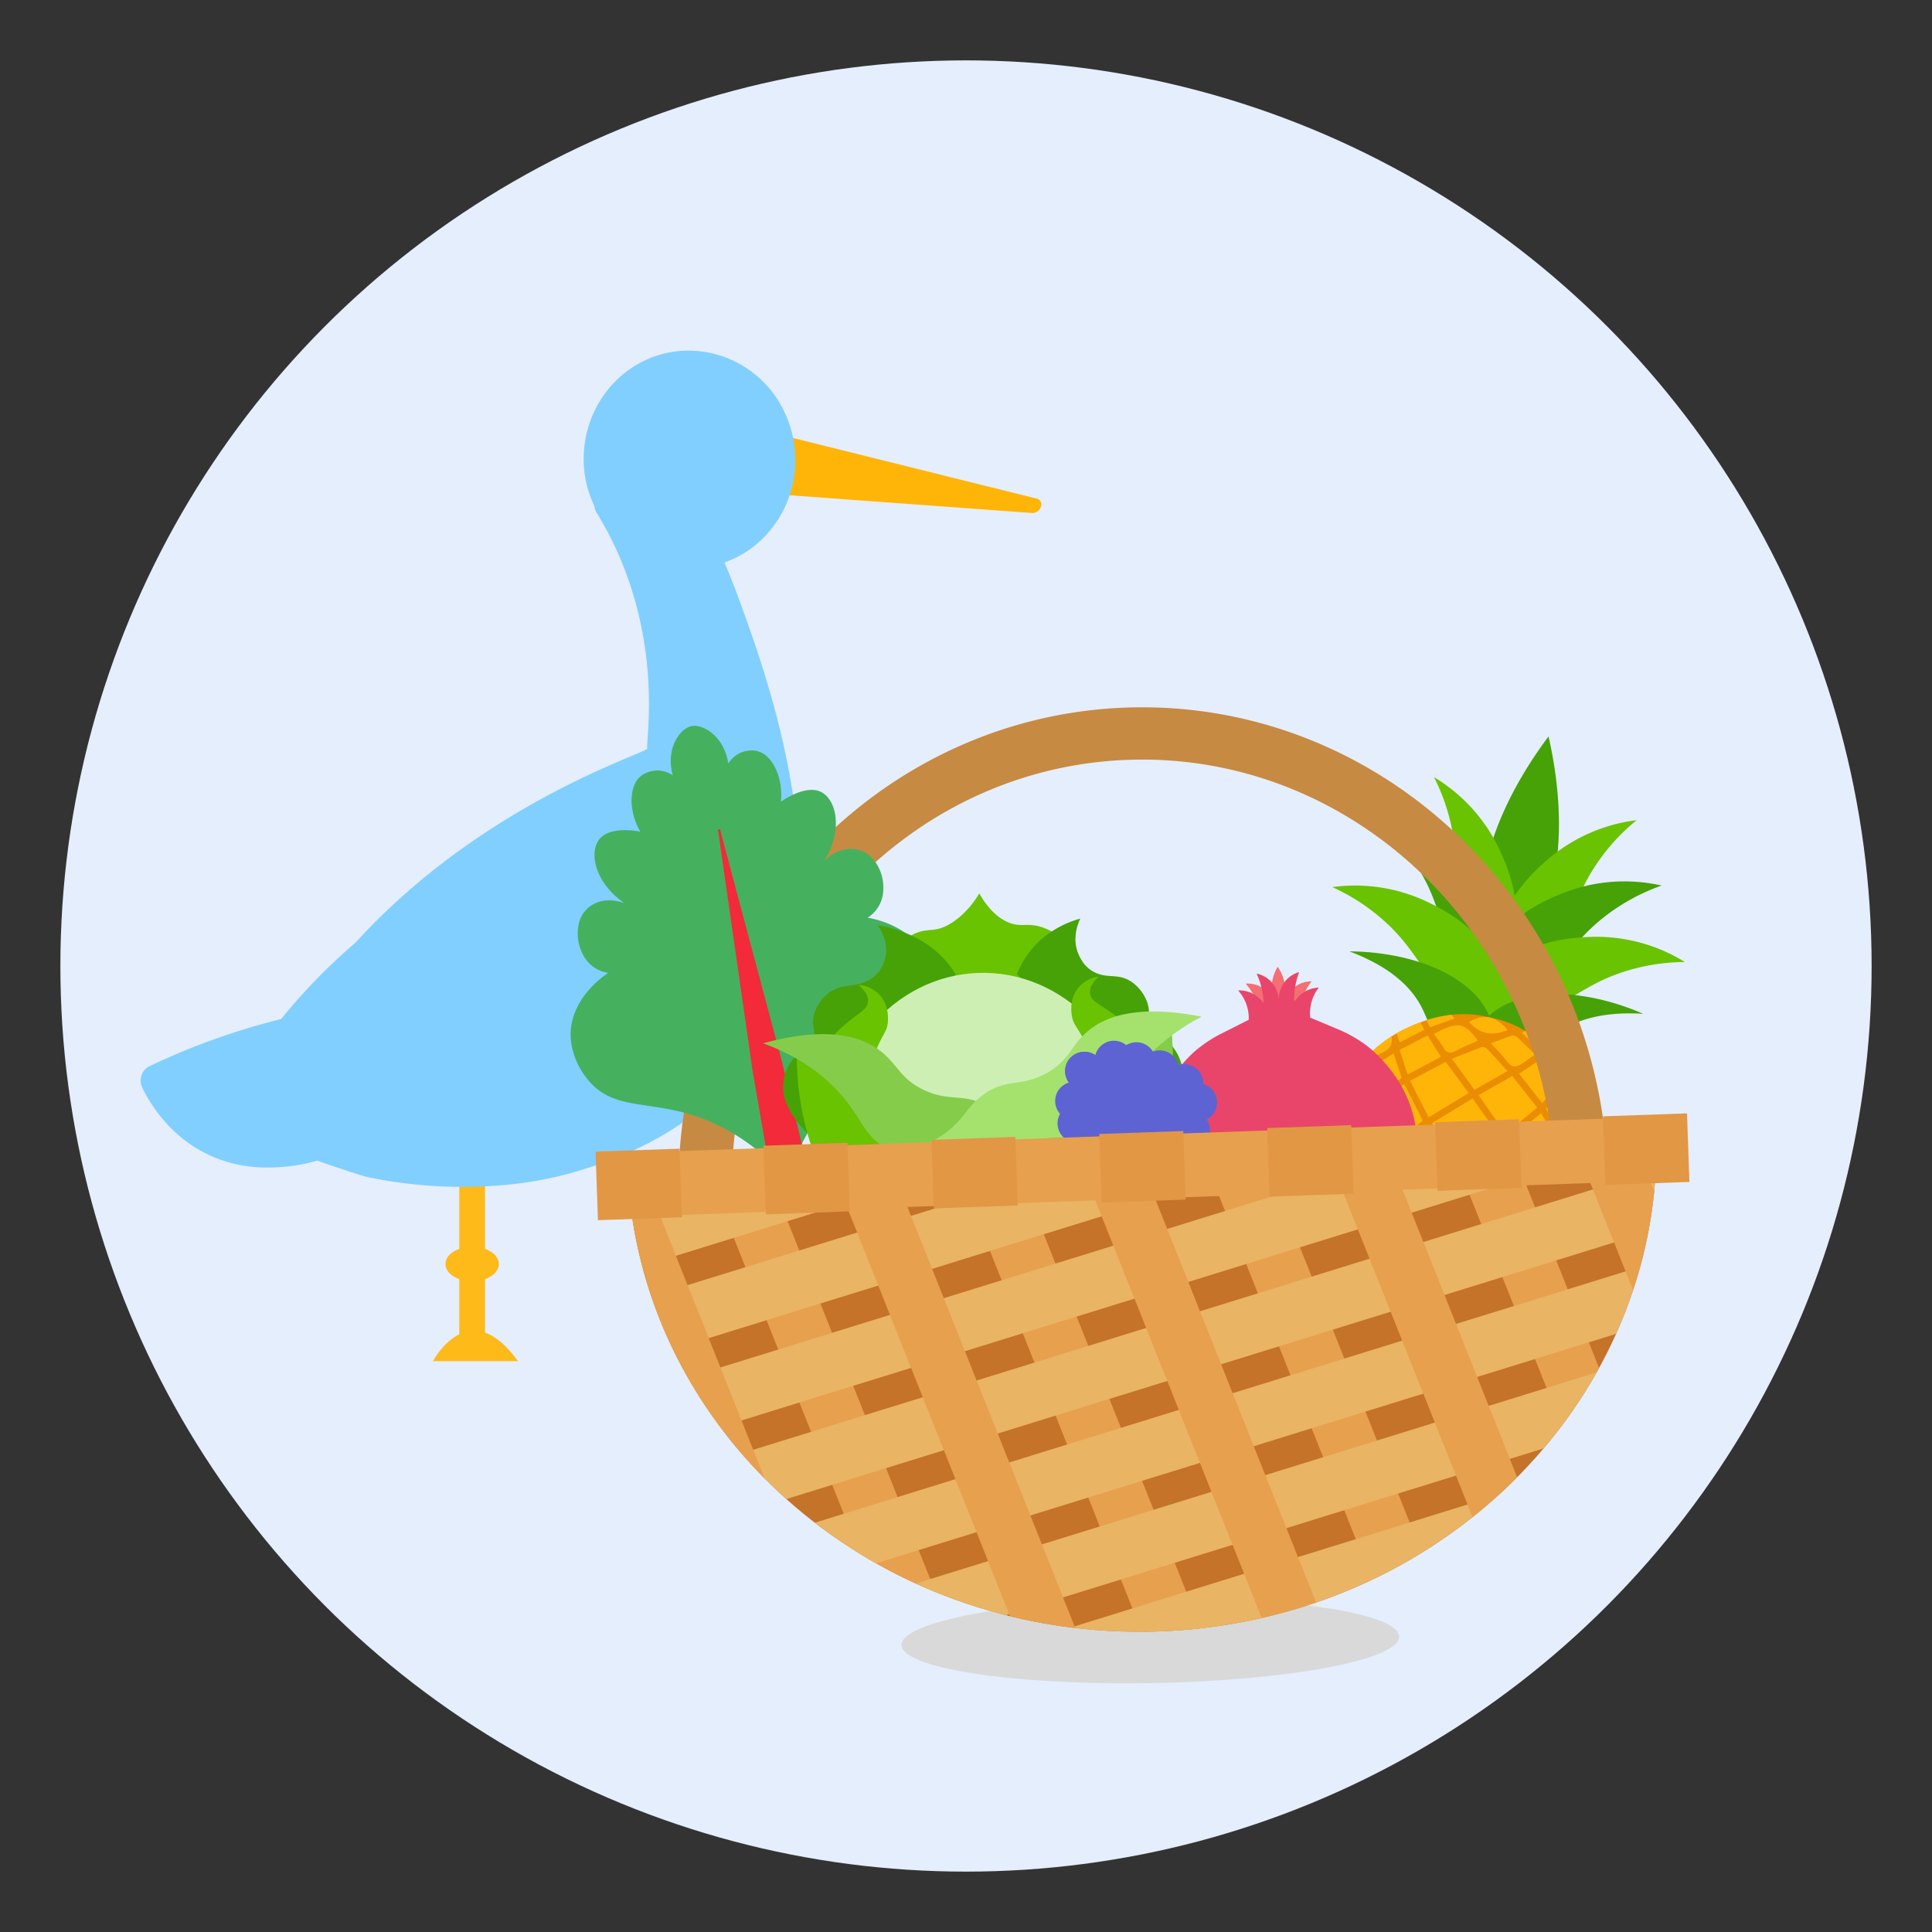
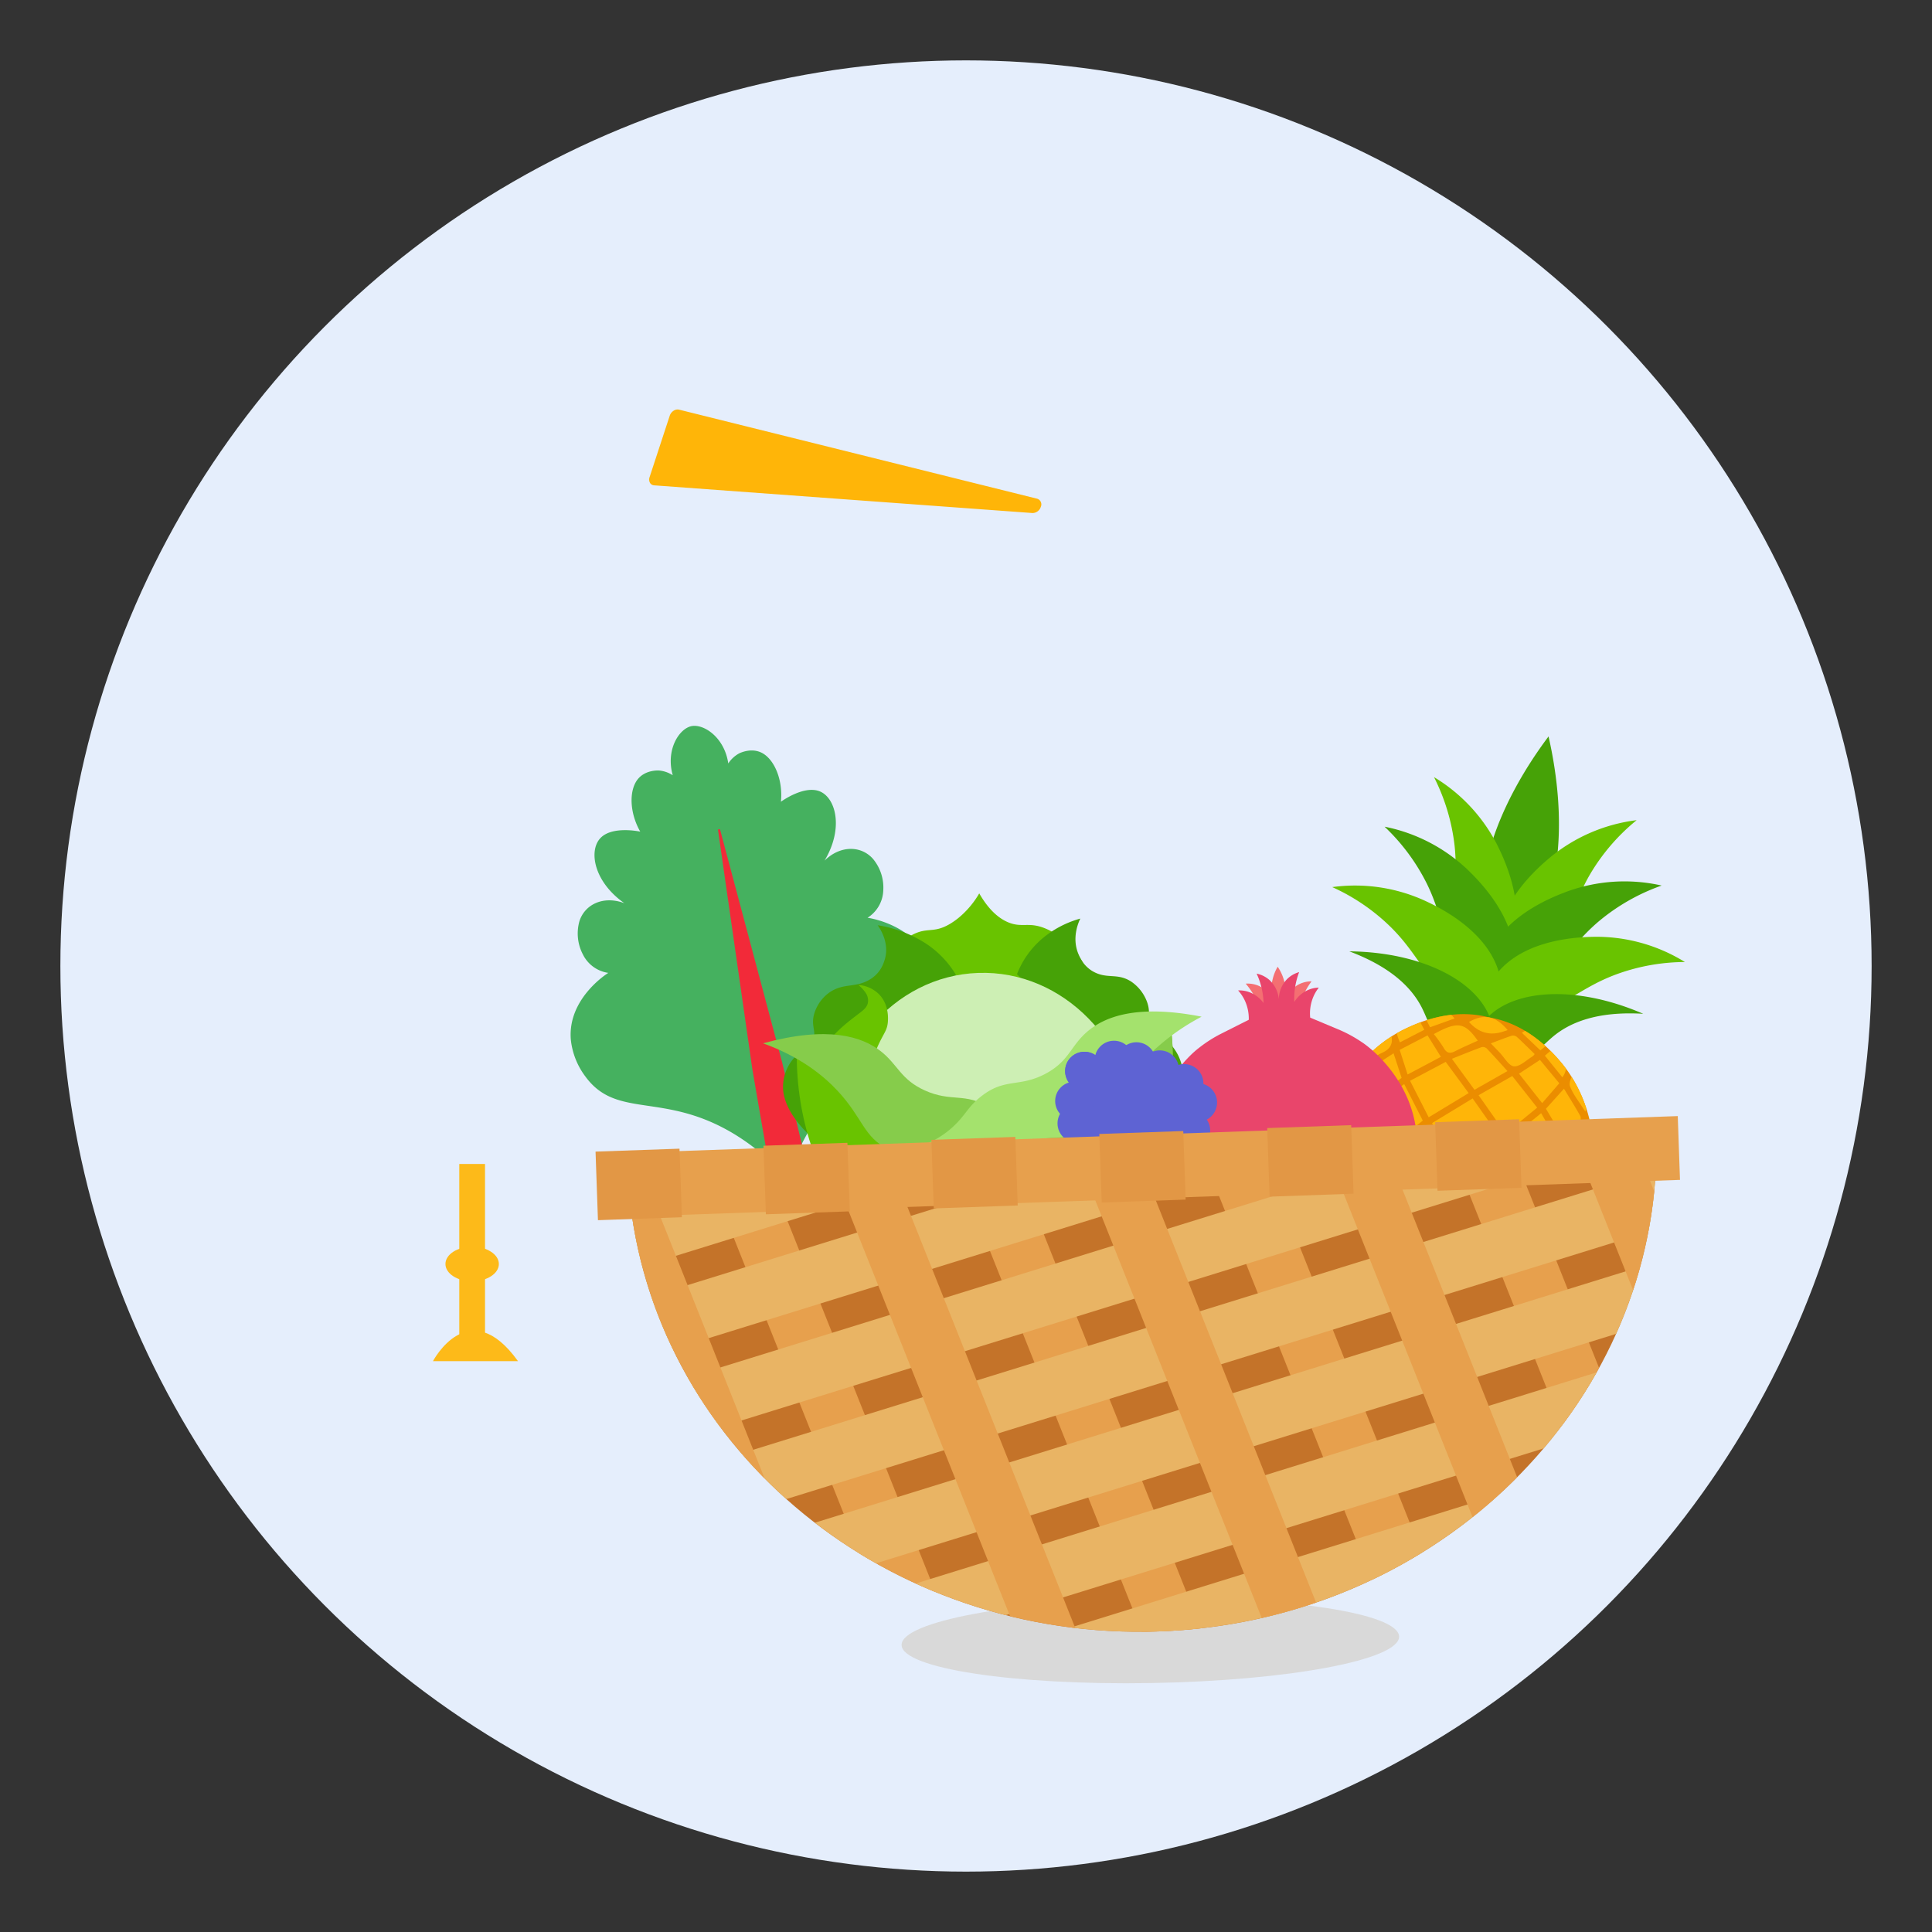
<svg xmlns="http://www.w3.org/2000/svg" width="800" height="800" viewBox="0 0 800 800">
  <rect x="0" y="0" width="800" height="800" fill="#333333" stroke="none" />
  <defs>
    <clipPath id="clip-path">
      <path id="Path_49356" data-name="Path 49356" d="M58.014.023C73.475-.5,85.317,8.146,89.065,10.9c25.094,18.354,25.693,50.53,25.835,58.6.142,7.6.841,45.172-26.348,61.9a51.431,51.431,0,0,1-31.421,7.068h.67a51.573,51.573,0,0,1-31.421-7.068C-.809,114.663-.111,77.086.031,69.491.188,61.44.772,29.25,25.866,10.9,29.628,8.146,41.456-.5,56.917.023" transform="translate(0 0)" fill="none" />
    </clipPath>
    <clipPath id="clip-path-2">
      <rect id="Rectangle_22628" data-name="Rectangle 22628" width="452.407" height="382.922" fill="none" />
    </clipPath>
    <clipPath id="clip-Fruit">
      <rect width="800" height="800" />
    </clipPath>
  </defs>
  <g id="Fruit" clip-path="url(#clip-Fruit)">
    <g id="Group_32008" data-name="Group 32008">
      <circle id="Ellipse_4153" data-name="Ellipse 4153" cx="375" cy="375" r="375" transform="translate(25 25)" fill="#e5eefc" />
      <g id="Group_32006" data-name="Group 32006" transform="translate(17.826 54.108)">
        <g id="Group_32007" data-name="Group 32007" transform="translate(9.174 54.935)">
          <g id="Group_3317" data-name="Group 3317" transform="translate(0 0)">
            <rect id="Rectangle_2732" data-name="Rectangle 2732" width="10.657" height="72.837" transform="translate(163.182 372.935)" fill="#fdba19" />
            <ellipse id="Ellipse_526" data-name="Ellipse 526" cx="11.059" cy="7.168" rx="11.059" ry="7.168" transform="translate(157.451 407.185)" fill="#fdba19" />
            <path id="Path_8389" data-name="Path 8389" d="M58.207,70.176C37.835,41.84,23,70.176,23,70.176Z" transform="translate(129.283 384.4)" fill="#fdba19" />
            <g id="Group_3311" data-name="Group 3311" transform="matrix(0.995, -0.105, 0.105, 0.995, 0, 42.731)">
              <path id="Path_957" data-name="Path 957" d="M144.461,1.913A2.461,2.461,0,0,0,141.234.177L1.717,62.4a2.934,2.934,0,0,0-1.51,1.78,3.937,3.937,0,0,0,.021,2.579L9.31,91.919a2.916,2.916,0,0,0,1.524,1.728,2.143,2.143,0,0,0,.828.172,2.184,2.184,0,0,0,1.227-.387L143.323,6.057A3.624,3.624,0,0,0,144.461,1.913Z" transform="matrix(0.719, 0.695, -0.695, 0.719, 292.902, -1.656)" fill="#ffb508" />
-               <path id="Path_958" data-name="Path 958" d="M296.278,38.982a46.2,46.2,0,0,0-3.972-13.576A43.907,43.907,0,0,0,252.956,0a42.519,42.519,0,0,0-5.992.425c-23.909,3.374-40.708,26.159-37.433,50.8a42.4,42.4,0,0,0,2.167,8.714,6.841,6.841,0,0,0,.671,3.029c24.219,50.663,9.826,97.418,10.609,99.2S153.859,176.632,94.4,229.483a244.419,244.419,0,0,0-33.882,28.178,287.4,287.4,0,0,0-39.677,8.4c-5.511,1.585-11.065,3.356-16.49,5.278a6.528,6.528,0,0,0-3.74,3.445,6.864,6.864,0,0,0-.206,5.172c2.665,7.288,9.259,20.881,23.54,29.905,13.386,8.466,26.6,8.661,32.24,8.74l.972.009a67.485,67.485,0,0,0,12.071-1.1c14.418,6.81,18.88,8.554,19.361,8.732a186.077,186.077,0,0,0,21.829,5.694,190.82,190.82,0,0,0,37.115,3.755,155.211,155.211,0,0,0,24.7-1.913c32.7-5.331,58.462-17.826,76.577-37.149,52.306-55.79,27.718-154.45,18.467-191.59-1.341-5.366-2.829-10.733-4.436-16.029C284.6,83.818,299.373,62.219,296.278,38.982Z" transform="translate(0 20.271)" fill="#81cfff" />
            </g>
          </g>
        </g>
      </g>
      <ellipse id="Ellipse_4166" data-name="Ellipse 4166" cx="103" cy="17.5" rx="103" ry="17.5" transform="matrix(1, -0.017, 0.017, 1, 373.033, 663.667)" fill="#d9d9d9" />
      <g id="Group_32005" data-name="Group 32005" transform="matrix(0.999, -0.035, 0.035, 0.999, 85.406, -38.22)">
        <g id="pineapple" transform="translate(471.215 344.487) rotate(14)">
          <g id="Group_31962" data-name="Group 31962" transform="translate(0 0)">
            <path id="Path_49296" data-name="Path 49296" d="M14.264,92.681a31.066,31.066,0,0,0,7.695-8.507C33.33,65.82,29.4,32.746,14.264,0-.884,32.746-4.8,65.82,6.569,84.174A31.3,31.3,0,0,0,14.264,92.681Z" transform="translate(60.406 0)" fill="#46a207" />
            <g id="Group_31956" data-name="Group 31956" transform="translate(31.763 26.348)">
              <path id="Path_49297" data-name="Path 49297" d="M0,0A69.694,69.694,0,0,1,31.82,22.486C35.753,27.545,51.741,48.079,44.2,67.8A33.836,33.836,0,0,1,33.915,81.695,80.638,80.638,0,0,1,22.843,62.358c-5.728-14.35-4.047-22.5-8.635-36.451A83.745,83.745,0,0,0,0,0Z" transform="translate(0 0)" fill="#69c300" />
              <path id="Path_49298" data-name="Path 49298" d="M46.2,0a69.694,69.694,0,0,0-31.82,22.486C10.444,27.545-5.545,48.079,1.994,67.8A33.836,33.836,0,0,0,12.282,81.695,80.637,80.637,0,0,0,23.354,62.358c5.728-14.35,4.047-22.5,8.635-36.451A83.745,83.745,0,0,1,46.2,0Z" transform="translate(39.616 0)" fill="#69c300" />
            </g>
            <g id="Group_31957" data-name="Group 31957" transform="translate(16.003 50.686)">
              <path id="Path_49299" data-name="Path 49299" d="M0,0A69.521,69.521,0,0,1,37.549,10.4c5.415,3.434,27.4,17.342,26.989,38.446A33.837,33.837,0,0,1,59.55,65.408,80.261,80.261,0,0,1,42.593,50.959C32.362,39.388,31.179,31.151,22.13,19.58A83.942,83.942,0,0,0,0,0Z" transform="translate(0 0)" fill="#46a207" />
              <path id="Path_49300" data-name="Path 49300" d="M64.544,0A69.521,69.521,0,0,0,27,10.4C21.58,13.838-.407,27.746.006,48.85A33.837,33.837,0,0,0,4.993,65.408,80.261,80.261,0,0,0,21.951,50.959C32.182,39.388,33.365,31.151,42.413,19.58A83.942,83.942,0,0,1,64.544,0Z" transform="translate(52.79 0)" fill="#46a207" />
            </g>
            <g id="Group_31958" data-name="Group 31958" transform="translate(0 75.513)">
              <path id="Path_49301" data-name="Path 49301" d="M0,4.158A69.674,69.674,0,0,1,38.888,1.736C45.129,3.2,70.452,9.174,76.949,29.266a33.8,33.8,0,0,1,.7,17.271A80.342,80.342,0,0,1,56.9,38.415C43.448,30.82,39.643,23.41,27.317,15.43A83.606,83.606,0,0,0,.014,4.158Z" transform="translate(0 0)" fill="#69c300" />
              <path id="Path_49302" data-name="Path 49302" d="M78.448,4.158A69.675,69.675,0,0,0,39.56,1.736C33.318,3.2,8,9.174,1.5,29.266A33.8,33.8,0,0,0,.8,46.537a80.342,80.342,0,0,0,20.748-8.122C35,30.82,38.8,23.41,51.131,15.43a83.605,83.605,0,0,1,27.3-11.272Z" transform="translate(70.891 0)" fill="#69c300" />
            </g>
            <g id="Group_31959" data-name="Group 31959" transform="translate(12.397 102.109)">
              <path id="Path_49303" data-name="Path 49303" d="M0,2.129C31.663-4.255,57.755,4.281,64.438,20.2c1.368,3.249,2.779,8.849.7,17.271a31.289,31.289,0,0,1-15.518-3.021c-8.151-4.061-11.3-10.7-15.219-15.6C29.212,12.375,19.579,5.065,0,2.115Z" transform="translate(0 0)" fill="#46a207" />
              <path id="Path_49304" data-name="Path 49304" d="M66.191,2.129C34.528-4.255,8.436,4.281,1.753,20.2c-1.368,3.249-2.779,8.849-.7,17.271a31.289,31.289,0,0,0,15.518-3.021c8.151-4.061,11.3-10.7,15.219-15.6,5.187-6.469,14.82-13.78,34.4-16.729Z" transform="translate(58.353 0)" fill="#46a207" />
            </g>
            <path id="Path_49305" data-name="Path 49305" d="M58.014.023C73.475-.5,85.317,8.146,89.065,10.9c25.094,18.354,25.693,50.53,25.835,58.6.142,7.6.841,45.172-26.348,61.9a51.431,51.431,0,0,1-31.421,7.068h.67a51.573,51.573,0,0,1-31.421-7.068C-.809,114.663-.111,77.086.031,69.491.188,61.44.772,29.25,25.866,10.9,29.628,8.146,41.456-.5,56.917.023" transform="translate(17.197 118.921)" fill="#eb8d00" />
            <g id="Group_31961" data-name="Group 31961" transform="translate(17.197 118.921)" clip-path="url(#clip-path)">
              <g id="Group_31960" data-name="Group 31960" transform="translate(-0.938 0.023)">
                <path id="Path_49306" data-name="Path 49306" d="M14.592,34.357C9.562,28.229,4.9,22.543,0,16.558,4.717,11.229,9.4,5.914,14.635,0c4.4,5.643,8.607,10.93,12.654,16.345a2.912,2.912,0,0,1-.171,2.707c-4.061,5.13-8.265,10.146-12.526,15.319Z" transform="translate(60.804 49.504)" fill="#ffb508" />
                <path id="Path_49307" data-name="Path 49307" d="M28.685,16.473C23.9,22.315,19.223,28.015,14.122,34.228,9.49,28.728,4.945,23.341,0,17.5,4.731,11.628,9.305,5.942,14.079,0c5.158,5.814,9.889,11.158,14.592,16.459Z" transform="translate(28.258 49.59)" fill="#ffb508" />
                <path id="Path_49308" data-name="Path 49308" d="M0,17.285C4.588,11.671,9.163,6.07,14.122,0c4.9,5.971,9.547,11.6,14.107,17.143-4.945,4.873-9.647,9.519-14.278,14.079C9.619,26.89,5,22.273,0,17.285Z" transform="translate(44.702 68.086)" fill="#ffb508" />
                <path id="Path_49309" data-name="Path 49309" d="M14.364,29.768C9.519,24.282,4.873,19.024,0,13.495,4.788,8.977,9.391,4.645,14.321,0c4.873,4.517,9.562,8.863,14.492,13.438C23.911,18.967,19.209,24.282,14.364,29.768Z" transform="translate(44.488 34.271)" fill="#ffb508" />
                <path id="Path_49310" data-name="Path 49310" d="M11.259,0c3.847,4.745,7.3,9.006,10.687,13.2C17.3,18.881,12.8,24.382,7.968,30.3,5.3,25.18,2.581,20.149.13,14.991c-.385-.812.142-2.508.812-3.306C4.163,7.823,7.583,4.132,11.259.014Z" transform="translate(18.58 34.342)" fill="#ffb508" />
                <path id="Path_49311" data-name="Path 49311" d="M8.056.014c4.873,5.743,9.277,10.915,13.822,16.245-3.334,4.446-6.74,8.992-10.6,14.136C7.514,25.878,3.823,21.532.289,17.086a2.956,2.956,0,0,1,0-2.551C2.755,9.747,5.348,5.03,8.056,0Z" transform="translate(18.763 69.725)" fill="#ffb508" />
                <path id="Path_49312" data-name="Path 49312" d="M10.645,0c3.748,4.2,7.31,8.094,10.7,12.112a3.19,3.19,0,0,1,.5,2.807c-2.479,5.13-5.173,10.16-7.88,15.39C9.091,24.339,4.674,18.91,0,13.181,3.32,9.077,6.754,4.816,10.63,0Z" transform="translate(77.206 34.357)" fill="#ffb508" />
                <path id="Path_49313" data-name="Path 49313" d="M10.659,30.438C6.883,25.408,3.505,20.919,0,16.245,4.432,11.015,8.878,5.785,13.78,0c2.779,5.158,5.515,10.117,8.08,15.148a2.938,2.938,0,0,1-.67,2.408c-3.363,4.218-6.826,8.35-10.545,12.868Z" transform="translate(77.092 69.753)" fill="#ffb508" />
                <path id="Path_49314" data-name="Path 49314" d="M24.211,13.637c-4.517,4.118-8.821,8.037-13.324,12.127-3.8-4.09-7.453-8.008-10.887-11.7C4.631,9.433,9.22,4.831,14.05,0c3.178,4.275,6.583,8.835,10.16,13.623Z" transform="translate(61.389 88.378)" fill="#ffb508" />
                <path id="Path_49315" data-name="Path 49315" d="M13.267,25.735C8.835,21.674,4.6,17.784,0,13.566,3.463,8.878,6.84,4.318,10.032,0c4.717,4.731,9.234,9.277,14.008,14.079-3.235,3.505-6.925,7.5-10.773,11.656Z" transform="translate(32.191 88.435)" fill="#ffb508" />
                <path id="Path_49316" data-name="Path 49316" d="M9.2,0c2.779,4.8,5.372,9.234,7.866,13.723a2.778,2.778,0,0,1,.057,2.237C14.5,21.418,11.767,26.818,8.789,32.8,5.6,27.3,2.833,22.629.211,17.869a3.109,3.109,0,0,1,.143-2.536C3.089,10.431,5.953,5.6,9.2.014Z" transform="translate(92.941 50.559)" fill="#ffb508" />
                <path id="Path_49317" data-name="Path 49317" d="M8.137,0c3.263,5.657,6.156,10.573,8.92,15.561a2.945,2.945,0,0,1-.1,2.422c-2.593,4.7-5.3,9.348-8.407,14.777C5.614,26.918,2.807,21.489.171,15.974a3.743,3.743,0,0,1,.342-2.921C2.893,8.778,5.429,4.588,8.122.014Z" transform="translate(7.51 50.587)" fill="#ffb508" />
                <path id="Path_49318" data-name="Path 49318" d="M0,10.73C4.417,7.039,8.45,3.648,12.825,0c4.018,3.577,7.909,7.039,11.984,10.673C20.021,15.162,15.5,19.408,10.7,23.926,7.168,19.565,3.733,15.333.014,10.744Z" transform="translate(31.934 21.774)" fill="#ffb508" />
                <path id="Path_49319" data-name="Path 49319" d="M12.013,0c4.346,3.619,8.393,6.982,12.8,10.659-3.591,4.489-7,8.735-10.588,13.224C9.433,19.423,4.831,15.148,0,10.659,4,7.1,7.837,3.691,12,0Z" transform="translate(60.947 21.788)" fill="#ffb508" />
                <path id="Path_49320" data-name="Path 49320" d="M22.515,12.184c-3.9,3.263-7.538,6.3-11.272,9.4C7.467,18.425,3.9,15.447,0,12.169,3.8,8.065,7.424,4.147,11.257,0c3.776,4.09,7.41,8.008,11.257,12.169Z" transform="translate(47.609 103.768)" fill="#ffb508" />
                <path id="Path_49321" data-name="Path 49321" d="M11.827,18.108C7.923,14.6,4.189,11.254,0,7.492c3.876-2.579,7.424-5,11.058-7.282a2.423,2.423,0,0,1,2.166.1c3.463,2.365,6.826,4.845,10.345,7.381C19.579,11.24,15.817,14.574,11.827,18.108Z" transform="translate(46.996 12.5)" fill="#ffb508" />
                <path id="Path_49322" data-name="Path 49322" d="M9.4,0c5.971,13.452,5.287,17.855-4.645,29.041C3.141,25.066,1.53,21.232.063,17.356A2.682,2.682,0,0,1,.49,15.447C3.369,10.374,6.3,5.329,9.4,0Z" transform="translate(102.978 69.468)" fill="#ffb508" />
                <path id="Path_49323" data-name="Path 49323" d="M8.779,30.523C5.744,25.607,2.965,21.432.571,17.057A7.136,7.136,0,0,1,.258,12.3C1.241,8.464,2.595,4.731,4.12,0,6.129,3.833,7.3,7.182,9.392,9.775c4.047,5.044,4.731,9.975,1.311,15.532-.784,1.268-1.054,2.836-1.909,5.23Z" transform="translate(1.124 68.827)" fill="#ffb508" />
                <path id="Path_49324" data-name="Path 49324" d="M15.971,13.594c-1.995,3.662-3.89,7.139-6.056,11.1C6.695,21.047,3.574,17.584.567,14.036a2.793,2.793,0,0,1-.5-2.223C1.323,7.937,2.733,4.118,4.2,0c4.118,4.759,7.866,9.091,11.77,13.609Z" transform="translate(12.528 88.862)" fill="#ffb508" />
                <path id="Path_49325" data-name="Path 49325" d="M11.472.014c1.439,4.118,2.85,7.909,4.018,11.77a3.579,3.579,0,0,1-.826,2.779C11.9,17.9,8.992,21.1,5.8,24.709,3.72,21.033,1.81,17.755.072,14.392c-.242-.47.171-1.553.613-2.066C4.09,8.35,7.567,4.432,11.472,0Z" transform="translate(89.574 88.862)" fill="#ffb508" />
                <path id="Path_49326" data-name="Path 49326" d="M6.74,20.976C4.332,17.741,2.18,14.848,0,11.913,4.3,7.994,8.536,4.147,13.1,0c1.753,3.277,3.477,6.3,4.945,9.433a2.888,2.888,0,0,1-.456,2.665c-3.505,3.049-7.168,5.9-10.83,8.878Z" transform="translate(74.028 104.395)" fill="#ffb508" />
                <path id="Path_49327" data-name="Path 49327" d="M4.86.014c4.617,4.232,8.821,8.08,13.1,12-2.223,2.978-4.375,5.871-6.726,9.02-3.562-2.85-7.1-5.486-10.374-8.422a3.787,3.787,0,0,1-.7-3.434C1.411,6.184,3.093,3.363,4.86,0Z" transform="translate(25.735 104.309)" fill="#ffb508" />
                <path id="Path_49328" data-name="Path 49328" d="M9.644,0c1.838,3.192,3.591,6.2,5.386,9.305C11.3,13.381,7.606,17.413,3.359,22.03,2.148,18.1.951,14.549.025,10.944c-.171-.655.57-1.738,1.168-2.366C3.915,5.714,6.737,2.935,9.658,0Z" transform="translate(13.242 22.771)" fill="#ffb508" />
                <path id="Path_49329" data-name="Path 49329" d="M11.728,22.315C7.567,17.827,3.847,13.822,0,9.676,1.7,6.74,3.42,3.748,5.586,0c3.106,3.306,6.156,6.412,9.006,9.7a3.694,3.694,0,0,1,.242,2.921c-.869,3.121-1.952,6.184-3.106,9.7Z" transform="translate(89.404 22.472)" fill="#ffb508" />
                <path id="Path_49330" data-name="Path 49330" d="M8.108,0c1.225,3.52,2.422,6.669,3.406,9.889a3.842,3.842,0,0,1-.242,2.821c-2.579,4.147-5.315,8.208-7.98,12.269C-1.724,13.324-1.667,10.588,8.108.014Z" transform="translate(2.579 36.067)" fill="#ffb508" />
                <path id="Path_49331" data-name="Path 49331" d="M3.74,0c8.992,9.718,9.9,14.763,4.759,25.023C5.735,20.8,2.985,16.672.335,12.483a2.963,2.963,0,0,1-.2-2.266C1.218,6.9,2.458,3.634,3.755,0Z" transform="translate(103.376 36.024)" fill="#ffb508" />
                <path id="Path_49332" data-name="Path 49332" d="M7.324,0c3.149,2.494,6.327,5.03,9.832,7.809-1.753,3.192-3.42,6.213-5.23,9.5C7.723,13.808,3.819,10.545,0,7.381,2.437,4.93,4.759,2.579,7.31,0Z" transform="translate(75.468 12.868)" fill="#ffb508" />
                <path id="Path_49333" data-name="Path 49333" d="M10.046,0c2.622,2.722,4.859,5.059,7.253,7.552-3.9,3.263-7.823,6.541-11.97,10.018C3.562,14.478,1.881,11.557,0,8.265,3.32,5.543,6.6,2.836,10.06,0Z" transform="translate(25.066 12.597)" fill="#ffb508" />
                <path id="Path_49334" data-name="Path 49334" d="M0,8.806C2.366,5.643,4.446,2.864,6.583,0,10.26,3.064,13.651,5.9,17.3,8.949c-2.18,1.8-4.147,3.591-6.313,5.116a3.091,3.091,0,0,1-2.722.043C5.543,12.54,2.978,10.73,0,8.792Z" transform="translate(39.258 118.103)" fill="#ffb508" />
                <path id="Path_49335" data-name="Path 49335" d="M17.071,8.721c-1.14.8-2,1.411-2.85,1.995C6.769,15.76,6.541,15.732,0,8.792,3.391,5.971,6.769,3.149,10.559,0c2.209,2.95,4.318,5.771,6.526,8.721Z" transform="translate(61.317 118.132)" fill="#ffb508" />
                <path id="Path_49336" data-name="Path 49336" d="M18.682,5.69a5.1,5.1,0,0,1-.57,1.04c-2.223,2.038-4.275,5.358-6.74,5.7-2.123.3-4.717-2.807-7.1-4.4C2.935,7.129,1.6,6.217,0,5.134,2.707,3.41,5.2,1.743,7.795.232A2.573,2.573,0,0,1,9.989.261c2.893,1.7,5.714,3.548,8.678,5.415Z" transform="translate(61.446 5.269)" fill="#ffb508" />
                <path id="Path_49337" data-name="Path 49337" d="M18.382,4.578c-2.893,2.166-5.671,4.075-8.265,6.213-1.924,1.582-3.306,1.525-4.973-.4A57.919,57.919,0,0,0,0,5.7C8.521-1.635,11.485-1.763,18.368,4.578Z" transform="translate(37.549 5.839)" fill="#ffb508" />
                <path id="Path_49338" data-name="Path 49338" d="M3.463,14.962c-1.2-2.08-2.294-3.976-3.463-6C3.847,5.914,7.581,2.964,11.314,0,15.832,6.868,14.093,10.26,3.463,14.962Z" transform="translate(82.236 118.744)" fill="#ffb508" />
                <path id="Path_49339" data-name="Path 49339" d="M2.366,0c3.762,2.964,7.481,5.9,11.4,8.992-1.14,1.995-2.223,3.9-3.463,6.056-1.981-1.2-3.9-2.266-5.714-3.477C-.954,7.852-1.2,6.541,2.366.014Z" transform="translate(21.702 118.702)" fill="#ffb508" />
                <path id="Path_49340" data-name="Path 49340" d="M2.1,18.34C1.383,16.088.585,13.922.058,11.685A3.169,3.169,0,0,1,.6,9.234C3.393,6.1,6.328,3.078,9.235,0c3.121,6.3.955,11.9-7.139,18.325Z" transform="translate(96.727 106.034)" fill="#ffb508" />
                <path id="Path_49341" data-name="Path 49341" d="M.485,0c3.092,3.263,5.971,6.17,8.65,9.234a4.041,4.041,0,0,1,.812,3.021,44.316,44.316,0,0,1-1.781,5.629C1.8,13.851-1.239,6.925.471,0Z" transform="translate(10.929 105.677)" fill="#ffb508" />
                <path id="Path_49342" data-name="Path 49342" d="M16.387,3.548c-.541.328-1.026.613-1.525.912Q7.282,9.006,0,3.591c5.4-4.759,10.217-4.8,16.373-.043Z" transform="translate(50.744 0)" fill="#ffb508" />
                <path id="Path_49343" data-name="Path 49343" d="M14.022,4.97C5.942,10.186,8.165,10.143,0,5.013,2.023,3.346,3.89,1.664,5.928.225A2.56,2.56,0,0,1,8.279.368C10.26,1.764,12.1,3.389,14.022,4.97Z" transform="translate(51.855 129.62)" fill="#ffb508" />
                <path id="Path_49344" data-name="Path 49344" d="M7.4,0C8.713,1.567,9.9,2.978,11.136,4.474,8.1,6.954,5.222,9.305,2.329,11.671-1.6,6.07-.962,4.56,7.4,0Z" transform="translate(22.181 6.142)" fill="#ffb508" />
                <path id="Path_49345" data-name="Path 49345" d="M3.591,0q8.236,5.7,5.372,12.013C5.956,9.576,3.007,7.182,0,4.745,1.268,3.078,2.365,1.61,3.591,0Z" transform="translate(84.402 5.985)" fill="#ffb508" />
                <path id="Path_49346" data-name="Path 49346" d="M7.558,0c2.451,3.819,2.066,6.74-1.539,9.319C3.967,10.787,2.328,12.825.461,14.635-1.149,10.246,1.516,4.774,7.558,0Z" transform="translate(12.079 14.335)" fill="#ffb508" />
                <path id="Path_49347" data-name="Path 49347" d="M8.836,15.4C5.53,12.027,2.495,9.619.471,6.541-.54,5,.3,2.251.913,0,4.661,4.432,9.891,7.795,8.836,15.4Z" transform="translate(96.784 14.506)" fill="#ffb508" />
                <path id="Path_49348" data-name="Path 49348" d="M0,5.671C2.978,3.7,5.686,1.924,8.607,0c1.083,1.824,2.066,3.505,3.049,5.173C6.9,8.507,3.22,8.749,0,5.657Z" transform="translate(71.292 129.304)" fill="#ffb508" />
                <path id="Path_49349" data-name="Path 49349" d="M0,5.244C1.054,3.448,1.966,1.867,3.064,0c2.964,1.952,5.714,3.776,8.521,5.614C8.365,8.821,6.726,8.778,0,5.244Z" transform="translate(34.756 129.318)" fill="#ffb508" />
                <path id="Path_49350" data-name="Path 49350" d="M0,2.825c4.645-1.339,8.279-5.03,12.925-.983C9.8,3.765,6.883,5.575,3.748,7.513,2.608,6.074,1.539,4.748,0,2.825Z" transform="translate(31.678 1.579)" fill="#ffb508" />
                <path id="Path_49351" data-name="Path 49351" d="M12.967,2.677c-1.753,2.18-2.836,3.505-3.947,4.888C5.914,5.656,3.049,3.875,0,2.008c4.5-4.759,8.008.4,12.953.684Z" transform="translate(73.102 1.412)" fill="#ffb508" />
                <path id="Path_49352" data-name="Path 49352" d="M1.556,15.661C-3.018,8.108,3.75,4.859,5.788,0l.9.3C5.033,5.258,3.38,10.2,1.556,15.661Z" transform="translate(109.08 93.337)" fill="#ffb508" />
                <path id="Path_49353" data-name="Path 49353" d="M0,13.879C.242,9.348.485,4.816.741,0,4.389,3.334,4.3,6.84,0,13.879Z" transform="translate(0 58.71)" fill="#ffb508" />
                <path id="Path_49354" data-name="Path 49354" d="M2.613,0c.356,5.358.684,10.331,1.012,15.3C.746,10.516-2.332,5.743,2.613,0Z" transform="translate(114.308 58.168)" fill="#ffb508" />
                <path id="Path_49355" data-name="Path 49355" d="M.827,0c1.624,3.819,7,6.3,3.562,12.454C2.821,8.08,1.411,4.147,0,.228.271.157.556.071.826,0Z" transform="translate(3.163 95.147)" fill="#ffb508" />
              </g>
            </g>
          </g>
        </g>
        <g id="pomegranite" transform="translate(373.054 453.965)">
          <g id="Group_32003" data-name="Group 32003" transform="translate(0 0)">
            <path id="Path_49445" data-name="Path 49445" d="M101.253,38.938q.462-4.372.924-8.751a19.841,19.841,0,0,0-.861-6.366,18.6,18.6,0,0,0-2.109-4.581A19.04,19.04,0,0,0,97.1,23.821a19.866,19.866,0,0,0-.861,6.366q.462,4.372.924,8.751" transform="translate(-44.076 -19.24)" fill="#f46f72" />
            <path id="Path_49446" data-name="Path 49446" d="M94.4,35.669a12.2,12.2,0,0,0-5.845-6.934,11.58,11.58,0,0,0-5.615-1.216,31,31,0,0,1,5.687,11.16" transform="translate(-41.282 -20.979)" fill="#f46f72" />
            <path id="Path_49447" data-name="Path 49447" d="M102.98,35.669a12.2,12.2,0,0,1,5.845-6.934,11.58,11.58,0,0,1,5.615-1.216,31,31,0,0,0-5.687,11.16" transform="translate(-45.494 -20.979)" fill="#f46f72" />
            <path id="Path_49448" data-name="Path 49448" d="M85.4,147.493a55.252,55.252,0,0,0,25.195-6.16c15.448-8.1,30.147-25.771,29.862-48.154-.292-22.928-16.76-37.618-21.467-40.88a55.185,55.185,0,0,0-8.743-5.221q-6.089-2.808-12.187-5.623a17.666,17.666,0,0,1,1.651-8.68,16.837,16.837,0,0,1,2.346-3.625,12.29,12.29,0,0,0-3.815.584,12.919,12.919,0,0,0-6.547,5.007,31.135,31.135,0,0,1,.837-7.385,30.682,30.682,0,0,1,1.611-4.9,11.533,11.533,0,0,0-5.071,2.693,12.179,12.179,0,0,0-3.744,8.261,12.192,12.192,0,0,0-3.744-8.261,11.614,11.614,0,0,0-5.07-2.693,30.761,30.761,0,0,1,2.448,12.281,12.919,12.919,0,0,0-6.547-5.007A12.059,12.059,0,0,0,68.6,29.15a17.141,17.141,0,0,1,2.346,3.625,17.653,17.653,0,0,1,1.651,8.68q-6.089,2.808-12.187,5.623A55.185,55.185,0,0,0,51.666,52.3c-4.7,3.262-21.175,17.944-21.467,40.88-.284,22.391,14.414,40.059,29.862,48.154a55.273,55.273,0,0,0,25.195,6.16" transform="translate(-30.195 -19.917)" fill="#e9456b" />
          </g>
        </g>
-         <path id="Path_49449" data-name="Path 49449" d="M383.812,210.154a10.928,10.928,0,0,1-11.028-10.831c0-97.966-76.485-177.662-170.5-177.662s-170.5,79.7-170.5,177.662a11.031,11.031,0,0,1-22.059,0C9.724,89.413,96.109,0,202.282,0S394.84,89.413,394.84,199.324a10.932,10.932,0,0,1-11.028,10.831" transform="translate(167.041 344.486)" fill="#c78a42" fill-rule="evenodd" />
        <g id="rhubarb" transform="translate(114.053 359.072) rotate(-10)">
          <g id="Group_31947" data-name="Group 31947" transform="translate(0 0)">
            <path id="Path_49267" data-name="Path 49267" d="M79.38,186.171c8.128-12.047,16-19.046,21.5-23.142,21.917-16.337,40.076-11.95,48.268-30.19a30.733,30.733,0,0,0,2.726-16.256c-2.161-16.675-19.917-23.4-20.933-23.771a13.947,13.947,0,0,0,8.725-9.741A18.539,18.539,0,0,0,138.2,69.4c-3.612-6.37-11.966-8.4-19.772-3.435,10.466-11.224,10.015-24.078,4.29-28.3-5.661-4.177-16.159.355-16.885.677,2.742-8.628,1.016-17.53-3.322-21.288-3.919-3.387-9.241-1.951-9.531-1.871A12.561,12.561,0,0,0,87.8,18.289C88.524,7.387,81.235-.08,75.929,0h.226c-5.306-.065-12.6,7.4-11.87,18.288a12.5,12.5,0,0,0-5.177-3.113c-.29-.081-5.612-1.516-9.531,1.871-4.338,3.758-6.064,12.66-3.322,21.288-.742-.323-11.224-4.854-16.885-.677-5.725,4.209-6.177,17.079,4.29,28.3C25.854,60.977,17.5,63.025,13.888,69.4A18.7,18.7,0,0,0,12.42,83.071a13.946,13.946,0,0,0,8.725,9.741c-1.016.371-18.772,7.1-20.933,23.771a30.733,30.733,0,0,0,2.725,16.256c8.193,18.24,26.352,13.853,48.268,30.19,5.5,4.1,13.385,11.1,21.5,23.142" fill="#45b15f" />
            <path id="Path_49268" data-name="Path 49268" d="M10.147,0l.839.081,5.1,99.891C18,167.818,18.921,217.473,18.34,221.6a10.511,10.511,0,0,1-2.774,5.564,13.036,13.036,0,0,1-3.919,2.516,9.324,9.324,0,0,1-2.177.306,8.611,8.611,0,0,1-2.532-.323,11.6,11.6,0,0,1-4.419-2.645,8.511,8.511,0,0,1-2.242-5.451c-1.435-8.5,3.161-121.63,3.161-121.63" transform="translate(67.781 44.14)" fill="#f22a39" />
          </g>
          <path id="Path_49269" data-name="Path 49269" d="M.277,32.641a8.512,8.512,0,0,0,2.242,5.451,11.93,11.93,0,0,0,4.419,2.645,9.1,9.1,0,0,0,2.532.323,8.419,8.419,0,0,0,2.177-.306,12.963,12.963,0,0,0,3.919-2.516,10.511,10.511,0,0,0,2.774-5.564c.274-1.919.21-13.74-.113-32.673H.39C-.029,16.772-.174,29.98.277,32.673Z" transform="translate(67.765 233.101)" fill="#ff9b9c" />
        </g>
        <g id="cabbage" transform="translate(213.953 416.125)">
          <path id="Path_49424" data-name="Path 49424" d="M71.717,62.666a79.617,79.617,0,0,0,19.51,3.265,174.805,174.805,0,0,0,27.873-.452A134.661,134.661,0,0,0,142.977,61,37.707,37.707,0,0,0,153.11,56.39c-.145-.1-.29-.2-.445-.311-5.356-4.212-3.5-9.484-10.6-17.668a32.721,32.721,0,0,0-9.555-7.675c-7.8-4.028-10.557-.848-16.66-3.746-3.085-1.47-7.316-4.622-11.381-12.311a37.761,37.761,0,0,1-8.152,9.23,30.124,30.124,0,0,1-4.6,3.081c-6.782,3.618-9.031.862-15.29,3.746a29.073,29.073,0,0,0-9.555,7.675C60.682,45.549,61.305,50.468,58.02,54.4c3.764,4.269,8.775,6.728,13.686,8.283Z" transform="translate(-12.714 -11.534)" fill="#69c300" />
          <g id="Group_31997" data-name="Group 31997" transform="translate(10.824 14.577)">
            <path id="Path_49426" data-name="Path 49426" d="M169.838,118.54c1.37-1.036,13.241-10.234,13.241-21.693a19.983,19.983,0,0,0-2.45-9.866c-2.606-4.644-5.256-4.577-6.593-8.452-1.5-4.365,1.314-6.036.356-11.682a17.392,17.392,0,0,0-4.6-9.176c-5.011-4.978-9.711-2.806-14.956-7.728a13.8,13.8,0,0,1-3.92-7.45c-1.7-7.405,2.628-13.33,3.708-14.722a41.526,41.526,0,0,0-17.317,4.911A36.9,36.9,0,0,0,124.18,44.819" transform="matrix(0.985, -0.174, 0.174, 0.985, -34.729, 0.019)" fill="#46a207" />
            <path id="Path_49425" data-name="Path 49425" d="M37.872,118.54C36.326,117.5,22.93,108.306,22.93,96.847a18.145,18.145,0,0,1,2.765-9.866c2.941-4.644,5.932-4.577,7.44-8.452,1.7-4.365-1.483-6.036-.4-11.682a16.646,16.646,0,0,1,5.19-9.176c5.655-4.978,10.958-2.806,16.877-7.728a13.3,13.3,0,0,0,4.424-7.45c1.923-7.405-2.966-13.33-4.185-14.722A51.618,51.618,0,0,1,74.58,32.681,39.935,39.935,0,0,1,89.4,44.819" transform="translate(-12.202 -34.874) rotate(8)" fill="#46a207" />
          </g>
          <ellipse id="Ellipse_4157" data-name="Ellipse 4157" cx="63.824" cy="70.291" rx="63.824" ry="70.291" transform="translate(26.324 36.056)" fill="#cdefb4" />
          <g id="Group_31999" data-name="Group 31999" transform="translate(22.611 39.31)">
            <path id="Path_49430" data-name="Path 49430" d="M40,100.682a13.155,13.155,0,0,1-4.878-6.849,22.3,22.3,0,0,1-1.6-8.475,20.738,20.738,0,0,1,2.227-8.8c3.419-6.648,11.6-12.038,15.668-14.956,1.381-.991,2.873-2.038,3.441-3.664a5.533,5.533,0,0,0-.59-4.477,15.615,15.615,0,0,0-2.973-3.486,13.5,13.5,0,0,1,8.018,3.742C63.8,58.2,63.1,64.446,62.964,65.682c-.423,3.753-1.871,4.41-4.855,10.6-2.45,5.078-4.8,9.956-4.978,15.446-.089,2.762.29,8.007,4.466,14.432" transform="translate(-33.515 -49.98)" fill="#69c300" />
-             <path id="Path_49431" data-name="Path 49431" d="M163.015,100.682a13.155,13.155,0,0,0,4.878-6.849,22.305,22.305,0,0,0,1.6-8.475,20.738,20.738,0,0,0-2.227-8.8c-3.419-6.648-11.6-12.038-15.668-14.956-1.381-.991-2.873-2.038-3.441-3.664a5.533,5.533,0,0,1,.59-4.477,15.614,15.614,0,0,1,2.973-3.486,13.5,13.5,0,0,0-8.018,3.742c-4.488,4.477-3.786,10.724-3.653,11.96.423,3.753,1.871,4.41,4.855,10.6,2.45,5.078,4.8,9.956,4.978,15.446.089,2.762-.29,8.007-4.466,14.432" transform="translate(-34.358 -49.98)" fill="#69c300" />
          </g>
          <g id="Group_32000" data-name="Group 32000" transform="translate(0.07 54.511)">
            <path id="Path_49432" data-name="Path 49432" d="M180.053,92.32q.54,5.653.535,11.488c0,53.684-34.867,97.2-77.889,97.2s-77.879-43.521-77.879-97.2q0-3.848.236-7.622l75.092,54.887" transform="translate(-11.1 -86.653)" fill="#69c300" />
            <path id="Path_49433" data-name="Path 49433" d="M140.23,142.252c-5.88.412-14.165,0-21.615-4.822-7-4.521-6.381-8.475-13.475-13.33-9.633-6.581-15.5-2.539-26.392-7.94-9.811-4.866-10.735-11.047-17.561-16.8C53.581,92.942,39.761,87.919,12.5,94.323c15.379,6.181,24.566,14.3,30.19,20.769,10.134,11.671,10.022,19.533,20.212,24.956,8.742,4.655,11.125.1,28.92,4.254,14.443,3.374,17.094,7.35,26.236,7.016,9.577-.356,17.216-5.111,22.183-9.076Z" transform="translate(-12.5 -86.762)" fill="#86cc4b" />
            <path id="Path_49434" data-name="Path 49434" d="M116.447,140.184,87.281,156.945l-20.446-8.781a35.072,35.072,0,0,0-8.53,8.441,35.626,35.626,0,0,0-3.508,6.036,36.281,36.281,0,0,0-3.007,15.413h0c14.677,14.4,33.631,23.077,54.321,23.077,33.586,0,55.992-24.619,59.032-28.045a98.462,98.462,0,0,0,17.127-27.571,113.536,113.536,0,0,0,8.2-42.547c0-4.822-.3-8.83-.579-11.6" transform="translate(-20.969 -86.76)" fill="#86cc4b" />
            <path id="Path_49435" data-name="Path 49435" d="M63.731,142.654c17.573-.2,27.417-5.512,33.185-10.446,6.047-5.156,6.448-8.374,13.285-13.018,9.5-6.425,15.29-2.472,26.025-7.751,9.666-4.755,10.579-10.78,17.328-16.4,7.506-6.258,21.125-11.158,48.018-4.911a92.113,92.113,0,0,0-28.8,21.593c-10.167,11.526-10.947,18.753-21.047,23.809-9.655,4.833-13.007.256-26.582,4.989s-15.022,10.969-24.366,13.564c-7.55,2.1-19.3,1.548-37.061-11.437Z" transform="translate(-19.613 -87.23)" fill="#a4e26d" />
          </g>
        </g>
        <g id="blackberry" transform="matrix(-0.719, 0.695, -0.695, -0.719, 421.24, 524.02)">
          <g id="Group_31977" data-name="Group 31977" transform="translate(0 0)">
            <g id="Group_31975" data-name="Group 31975" transform="translate(11.724 3.062)">
              <path id="Path_49384" data-name="Path 49384" d="M22.569.11C13.353-.7,5.1,3.058,1.7,9.663A16.685,16.685,0,0,0,.1,18.98a21.97,21.97,0,0,0,11.822-2.929C20.554,10.982,22.314,1.6,22.569.11Z" transform="translate(19.969 0)" fill="#69c300" />
              <path id="Path_49385" data-name="Path 49385" d="M0,.11C9.217-.7,17.469,3.058,20.865,9.663a16.686,16.686,0,0,1,1.6,9.317,21.97,21.97,0,0,1-11.822-2.929C2.015,10.982.255,1.6,0,.11Z" transform="translate(0 0)" fill="#69c300" />
            </g>
            <path id="Path_49386" data-name="Path 49386" d="M3.085,18.044A25.459,25.459,0,0,0,5.33,8.111,25.28,25.28,0,0,0,4.347.642,2.807,2.807,0,0,0,2.2.032,2.816,2.816,0,0,0,0,2.2,19.066,19.066,0,0,1,2.388,9.436a19.224,19.224,0,0,1-1.063,8.869" transform="translate(29.218 0)" fill="#46a207" />
            <g id="Group_31976" data-name="Group 31976" transform="translate(0 15.096)">
              <ellipse id="Ellipse_4123" data-name="Ellipse 4123" cx="8.01" cy="8.01" rx="8.01" ry="8.01" transform="translate(12.108 1.22)" fill="#5e63d3" />
              <ellipse id="Ellipse_4124" data-name="Ellipse 4124" cx="8.01" cy="8.01" rx="8.01" ry="8.01" transform="translate(24.988 0)" fill="#5e63d3" />
              <ellipse id="Ellipse_4125" data-name="Ellipse 4125" cx="8.01" cy="8.01" rx="8.01" ry="8.01" transform="translate(4.099 11.712)" fill="#5e63d3" />
              <ellipse id="Ellipse_4126" data-name="Ellipse 4126" cx="8.01" cy="8.01" rx="8.01" ry="8.01" transform="translate(0 16.781)" fill="#5e63d3" />
              <ellipse id="Ellipse_4127" data-name="Ellipse 4127" cx="8.01" cy="8.01" rx="8.01" ry="8.01" transform="translate(2.925 27.987)" fill="#5e63d3" />
              <ellipse id="Ellipse_4128" data-name="Ellipse 4128" cx="8.01" cy="8.01" rx="8.01" ry="8.01" transform="translate(7.201 37.264)" fill="#5e63d3" />
              <ellipse id="Ellipse_4129" data-name="Ellipse 4129" cx="8.01" cy="8.01" rx="8.01" ry="8.01" transform="translate(13.198 44.392)" fill="#5e63d3" />
              <ellipse id="Ellipse_4130" data-name="Ellipse 4130" cx="8.01" cy="8.01" rx="8.01" ry="8.01" transform="translate(1.773 7.217)" fill="#5e63d3" />
              <ellipse id="Ellipse_4131" data-name="Ellipse 4131" cx="8.01" cy="8.01" rx="8.01" ry="8.01" transform="translate(24.988 50.029)" fill="#5e63d3" />
              <path id="Path_49387" data-name="Path 49387" d="M23.643,0Q14.413,4.505,5.189,9.016L0,23.841S6.007,37.457,6.085,37.618,28.769,50.113,28.769,50.113l9.1-9.042L52.042,7.358" transform="translate(8.01 7.926)" fill="#5e63d3" />
-               <ellipse id="Ellipse_4132" data-name="Ellipse 4132" cx="8.01" cy="8.01" rx="8.01" ry="8.01" transform="translate(37.853 1.22)" fill="#5e63d3" />
              <ellipse id="Ellipse_4133" data-name="Ellipse 4133" cx="8.01" cy="8.01" rx="8.01" ry="8.01" transform="translate(49.967 16.781)" fill="#5e63d3" />
              <ellipse id="Ellipse_4134" data-name="Ellipse 4134" cx="8.01" cy="8.01" rx="8.01" ry="8.01" transform="translate(47.036 27.987)" fill="#5e63d3" />
              <ellipse id="Ellipse_4135" data-name="Ellipse 4135" cx="8.01" cy="8.01" rx="8.01" ry="8.01" transform="translate(42.76 37.264)" fill="#5e63d3" />
              <ellipse id="Ellipse_4136" data-name="Ellipse 4136" cx="8.01" cy="8.01" rx="8.01" ry="8.01" transform="translate(36.768 44.392)" fill="#5e63d3" />
              <ellipse id="Ellipse_4137" data-name="Ellipse 4137" cx="8.01" cy="8.01" rx="8.01" ry="8.01" transform="translate(48.194 7.217)" fill="#5e63d3" />
              <ellipse id="Ellipse_4138" data-name="Ellipse 4138" cx="8.01" cy="8.01" rx="8.01" ry="8.01" transform="translate(24.978 50.029)" fill="#5e63d3" />
            </g>
          </g>
        </g>
        <g id="Group_32004" data-name="Group 32004" transform="translate(143.118 344.483)" clip-path="url(#clip-path-2)">
          <path id="Path_49450" data-name="Path 49450" d="M429.081,57.239C420.548,160.655,328.623,242.1,216.512,242.1S12.473,160.655,3.94,57.239Z" transform="translate(9.693 140.821)" fill="#c47329" fill-rule="evenodd" />
          <path id="Path_49451" data-name="Path 49451" d="M157.689,139.423a200.661,200.661,0,0,1-16.332,23.419L103.5,57.239h24.73Z" transform="translate(254.621 140.821)" fill="#e7a04d" fill-rule="evenodd" />
          <path id="Path_49452" data-name="Path 49452" d="M154.543,213.363a217.372,217.372,0,0,1-20.983,10.453L73.844,57.238h24.73Z" transform="translate(181.673 140.818)" fill="#e7a04d" fill-rule="evenodd" />
          <path id="Path_49453" data-name="Path 49453" d="M134.954,241.427c-5.765.439-11.588.675-17.474.675-2.363,0-4.713-.048-7.059-.118L44.192,57.239h24.73Z" transform="translate(108.722 140.821)" fill="#e7a04d" fill-rule="evenodd" />
          <path id="Path_49454" data-name="Path 49454" d="M98.537,222.55a216.631,216.631,0,0,1-30.827-17L14.54,57.238H39.27Z" transform="translate(35.772 140.818)" fill="#e7a04d" fill-rule="evenodd" />
          <path id="Path_49455" data-name="Path 49455" d="M14.249,118.242a191.092,191.092,0,0,1-8.187-22.2L148.706,57.238h89.786Z" transform="translate(14.914 140.818)" fill="#e9b464" fill-rule="evenodd" />
          <path id="Path_49456" data-name="Path 49456" d="M7.789,83.442a189.424,189.424,0,0,1-3.772-23.4l10.3-2.8h89.789Z" transform="translate(9.883 140.818)" fill="#e9b464" fill-rule="evenodd" />
          <path id="Path_49457" data-name="Path 49457" d="M22.824,151.142A197.676,197.676,0,0,1,10.09,130.18L278.219,57.238h89.786Z" transform="translate(24.824 140.818)" fill="#e9b464" fill-rule="evenodd" />
          <path id="Path_49458" data-name="Path 49458" d="M398.834,57.536a189.461,189.461,0,0,1-4.017,25.519L34.105,181.184A205.609,205.609,0,0,1,16.2,161.626Z" transform="translate(39.843 141.551)" fill="#e9b464" fill-rule="evenodd" />
          <path id="Path_49459" data-name="Path 49459" d="M370.057,69.066a191.541,191.541,0,0,1-10.934,27.4L49.457,180.707a213.265,213.265,0,0,1-24.775-17.685Z" transform="translate(60.723 169.918)" fill="#e9b464" fill-rule="evenodd" />
          <path id="Path_49460" data-name="Path 49460" d="M321.423,81.514A201.943,201.943,0,0,1,298.4,112.2L73.311,173.435A219.857,219.857,0,0,1,36.5,159.023Z" transform="translate(89.801 200.543)" fill="#e9b464" fill-rule="evenodd" />
          <path id="Path_49461" data-name="Path 49461" d="M233.943,95.747c-37.8,32.076-87.848,51.616-142.748,51.616a227.661,227.661,0,0,1-36.319-2.9Z" transform="translate(135.007 235.559)" fill="#e9b464" fill-rule="evenodd" />
          <path id="Path_49462" data-name="Path 49462" d="M55.567,173.053C26.438,141.537,7.584,101.395,3.94,57.239H14.047Z" transform="translate(9.693 140.821)" fill="#e7a04d" fill-rule="evenodd" />
          <path id="Path_49463" data-name="Path 49463" d="M119.429,239.474a222.947,222.947,0,0,1-26.813-5.806L29.366,57.238H54.1Z" transform="translate(72.247 140.818)" fill="#e7a04d" fill-rule="evenodd" />
          <path id="Path_49464" data-name="Path 49464" d="M146.558,232.437a222.486,222.486,0,0,1-22.723,5.6L59.018,57.239h24.73Z" transform="translate(145.198 140.821)" fill="#e7a04d" fill-rule="evenodd" />
          <path id="Path_49465" data-name="Path 49465" d="M158.657,183.474a212.058,212.058,0,0,1-19.038,15.876L88.67,57.238H113.4Z" transform="translate(218.148 140.818)" fill="#e7a04d" fill-rule="evenodd" />
          <path id="Path_49466" data-name="Path 49466" d="M146.6,67.124a189.566,189.566,0,0,1-10.177,40.6l-18.1-50.488h24.73Z" transform="translate(291.099 140.818)" fill="#e7a04d" fill-rule="evenodd" />
          <rect id="Rectangle_22620" data-name="Rectangle 22620" width="444.673" height="26.443" transform="translate(3.865 177.115)" fill="#e7a04d" />
          <rect id="Rectangle_22621" data-name="Rectangle 22621" width="34.799" height="28.422" transform="translate(208.804 176.125)" fill="#e29745" />
          <rect id="Rectangle_22622" data-name="Rectangle 22622" width="34.799" height="28.422" transform="translate(139.201 176.125)" fill="#e29745" />
          <rect id="Rectangle_22623" data-name="Rectangle 22623" width="34.799" height="28.422" transform="translate(69.602 176.125)" fill="#e29745" />
          <rect id="Rectangle_22624" data-name="Rectangle 22624" width="34.799" height="28.422" transform="translate(0 176.125)" fill="#e29745" />
          <rect id="Rectangle_22625" data-name="Rectangle 22625" width="34.799" height="28.422" transform="translate(278.406 176.125)" fill="#e29745" />
          <rect id="Rectangle_22626" data-name="Rectangle 22626" width="34.799" height="28.422" transform="translate(348.005 176.125)" fill="#e29745" />
-           <rect id="Rectangle_22627" data-name="Rectangle 22627" width="34.799" height="28.422" transform="translate(417.608 176.125)" fill="#e29745" />
        </g>
      </g>
    </g>
  </g>
</svg>